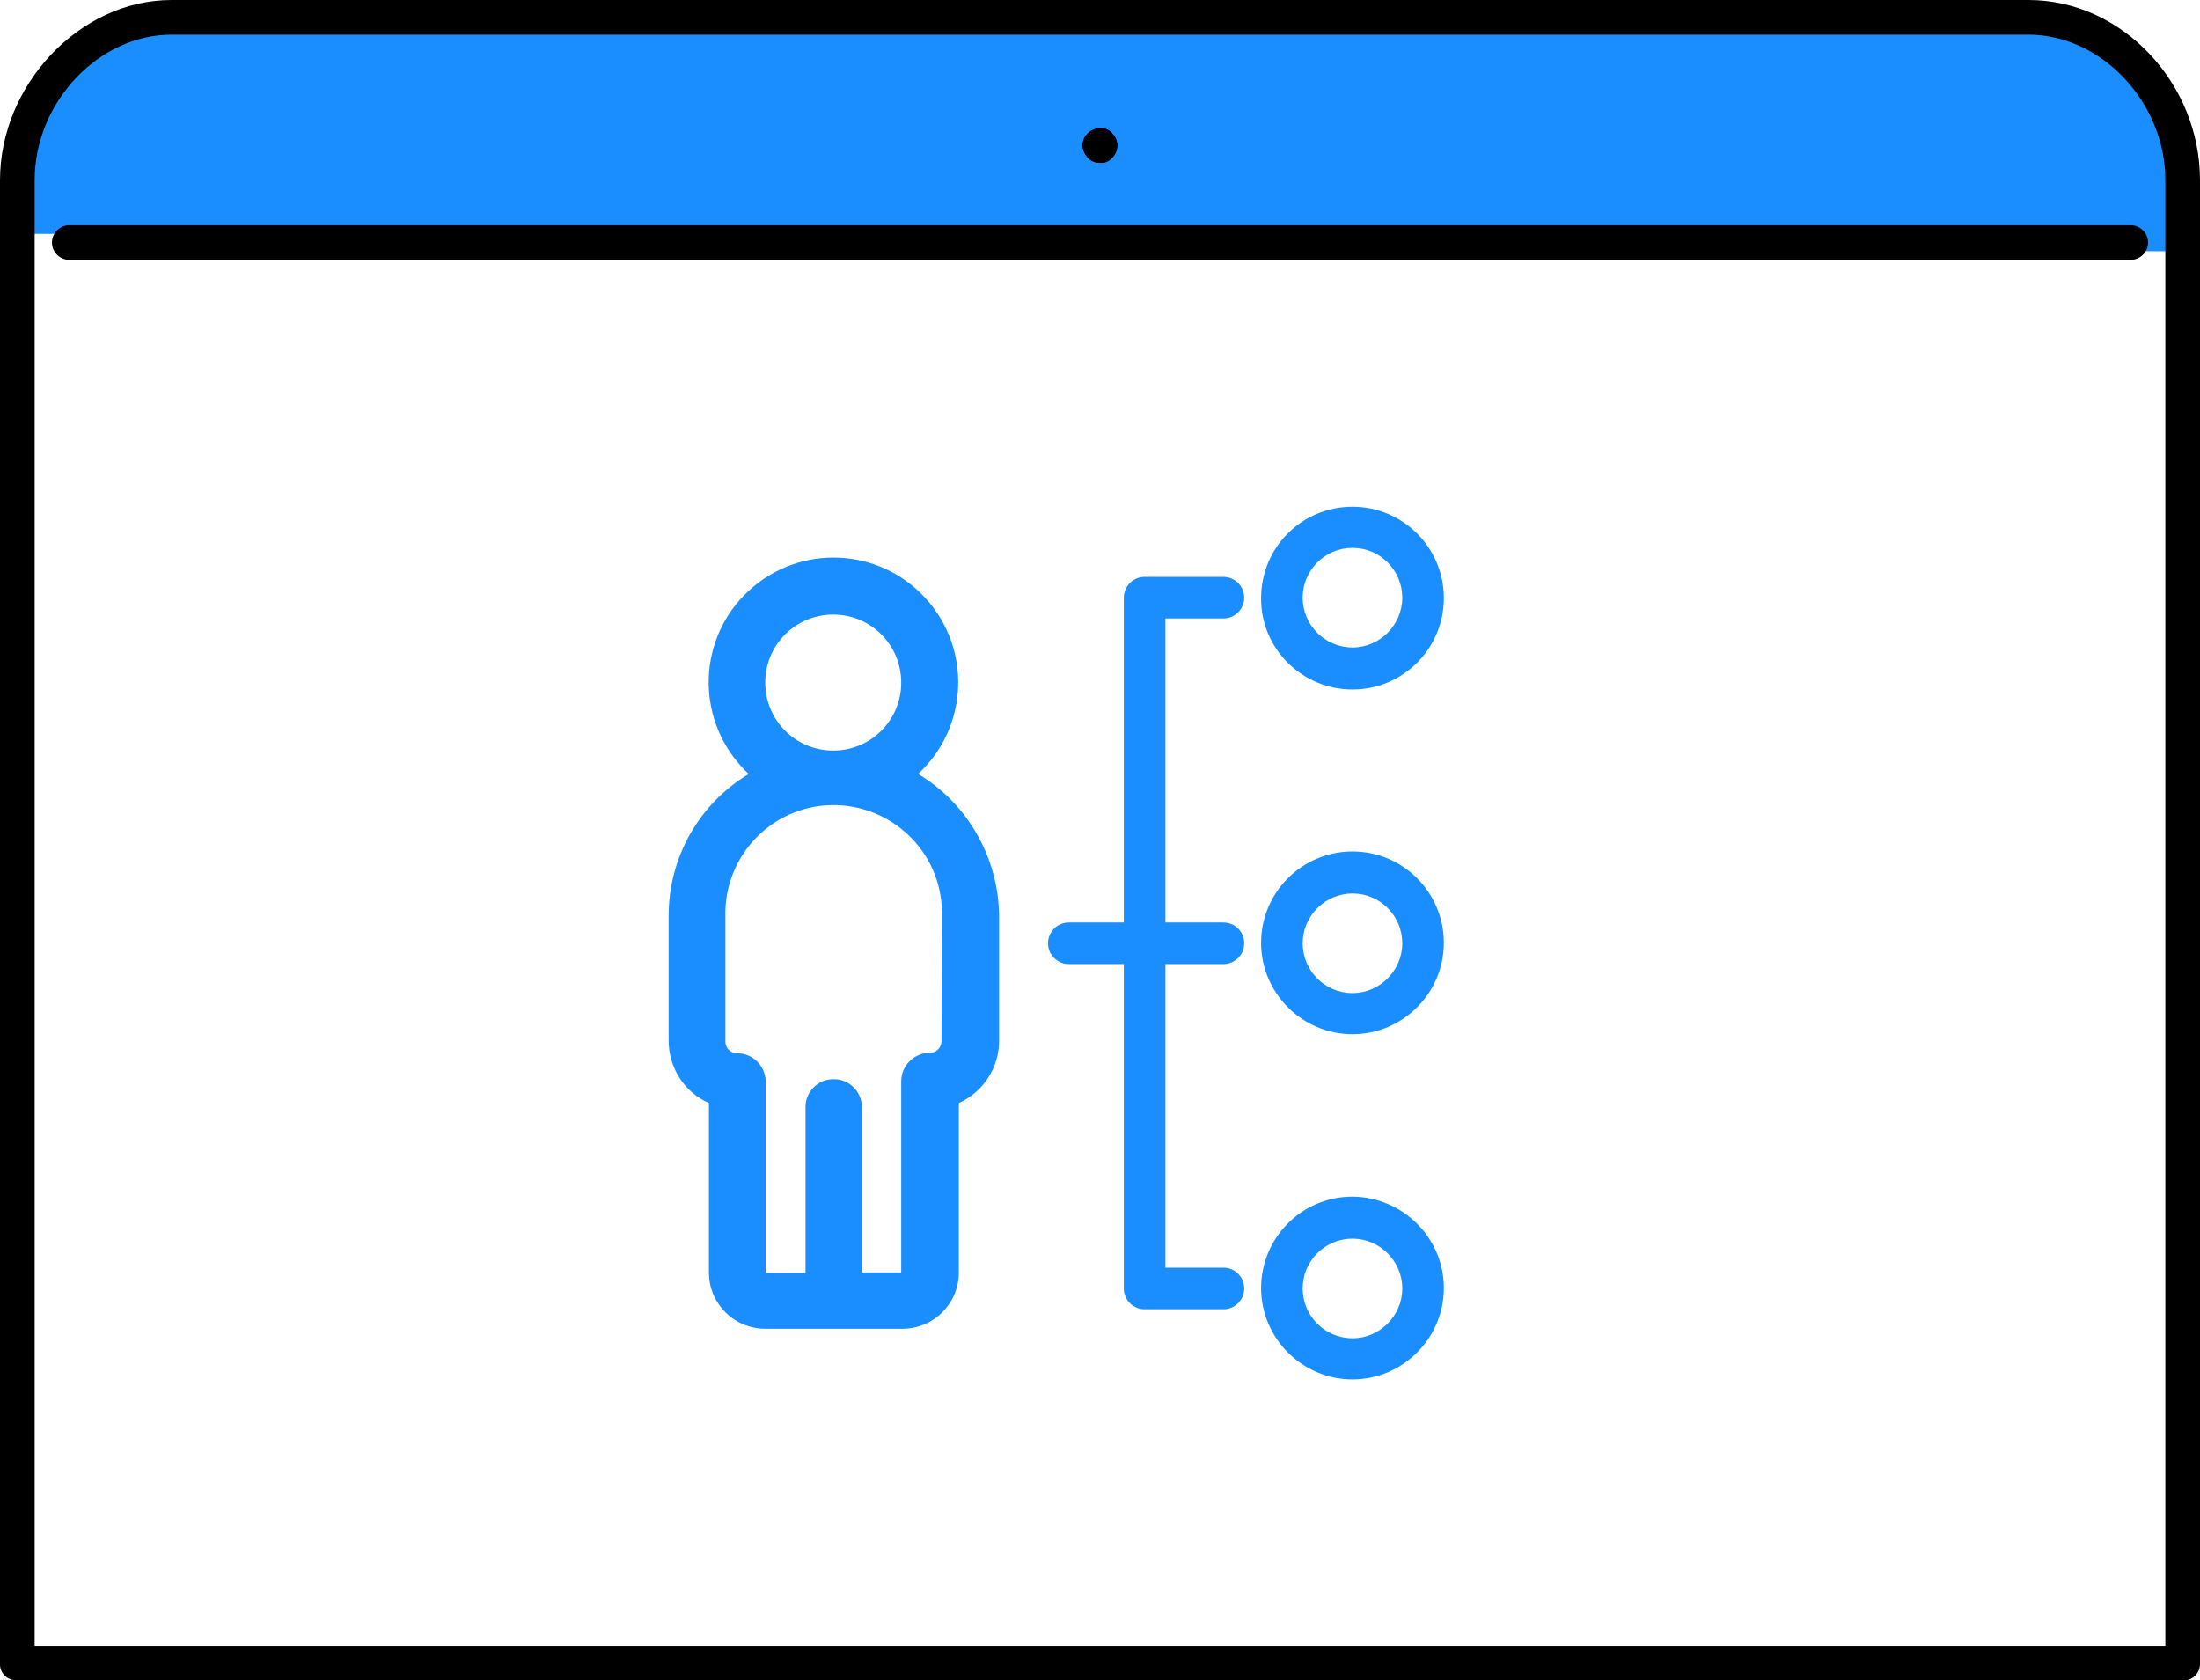
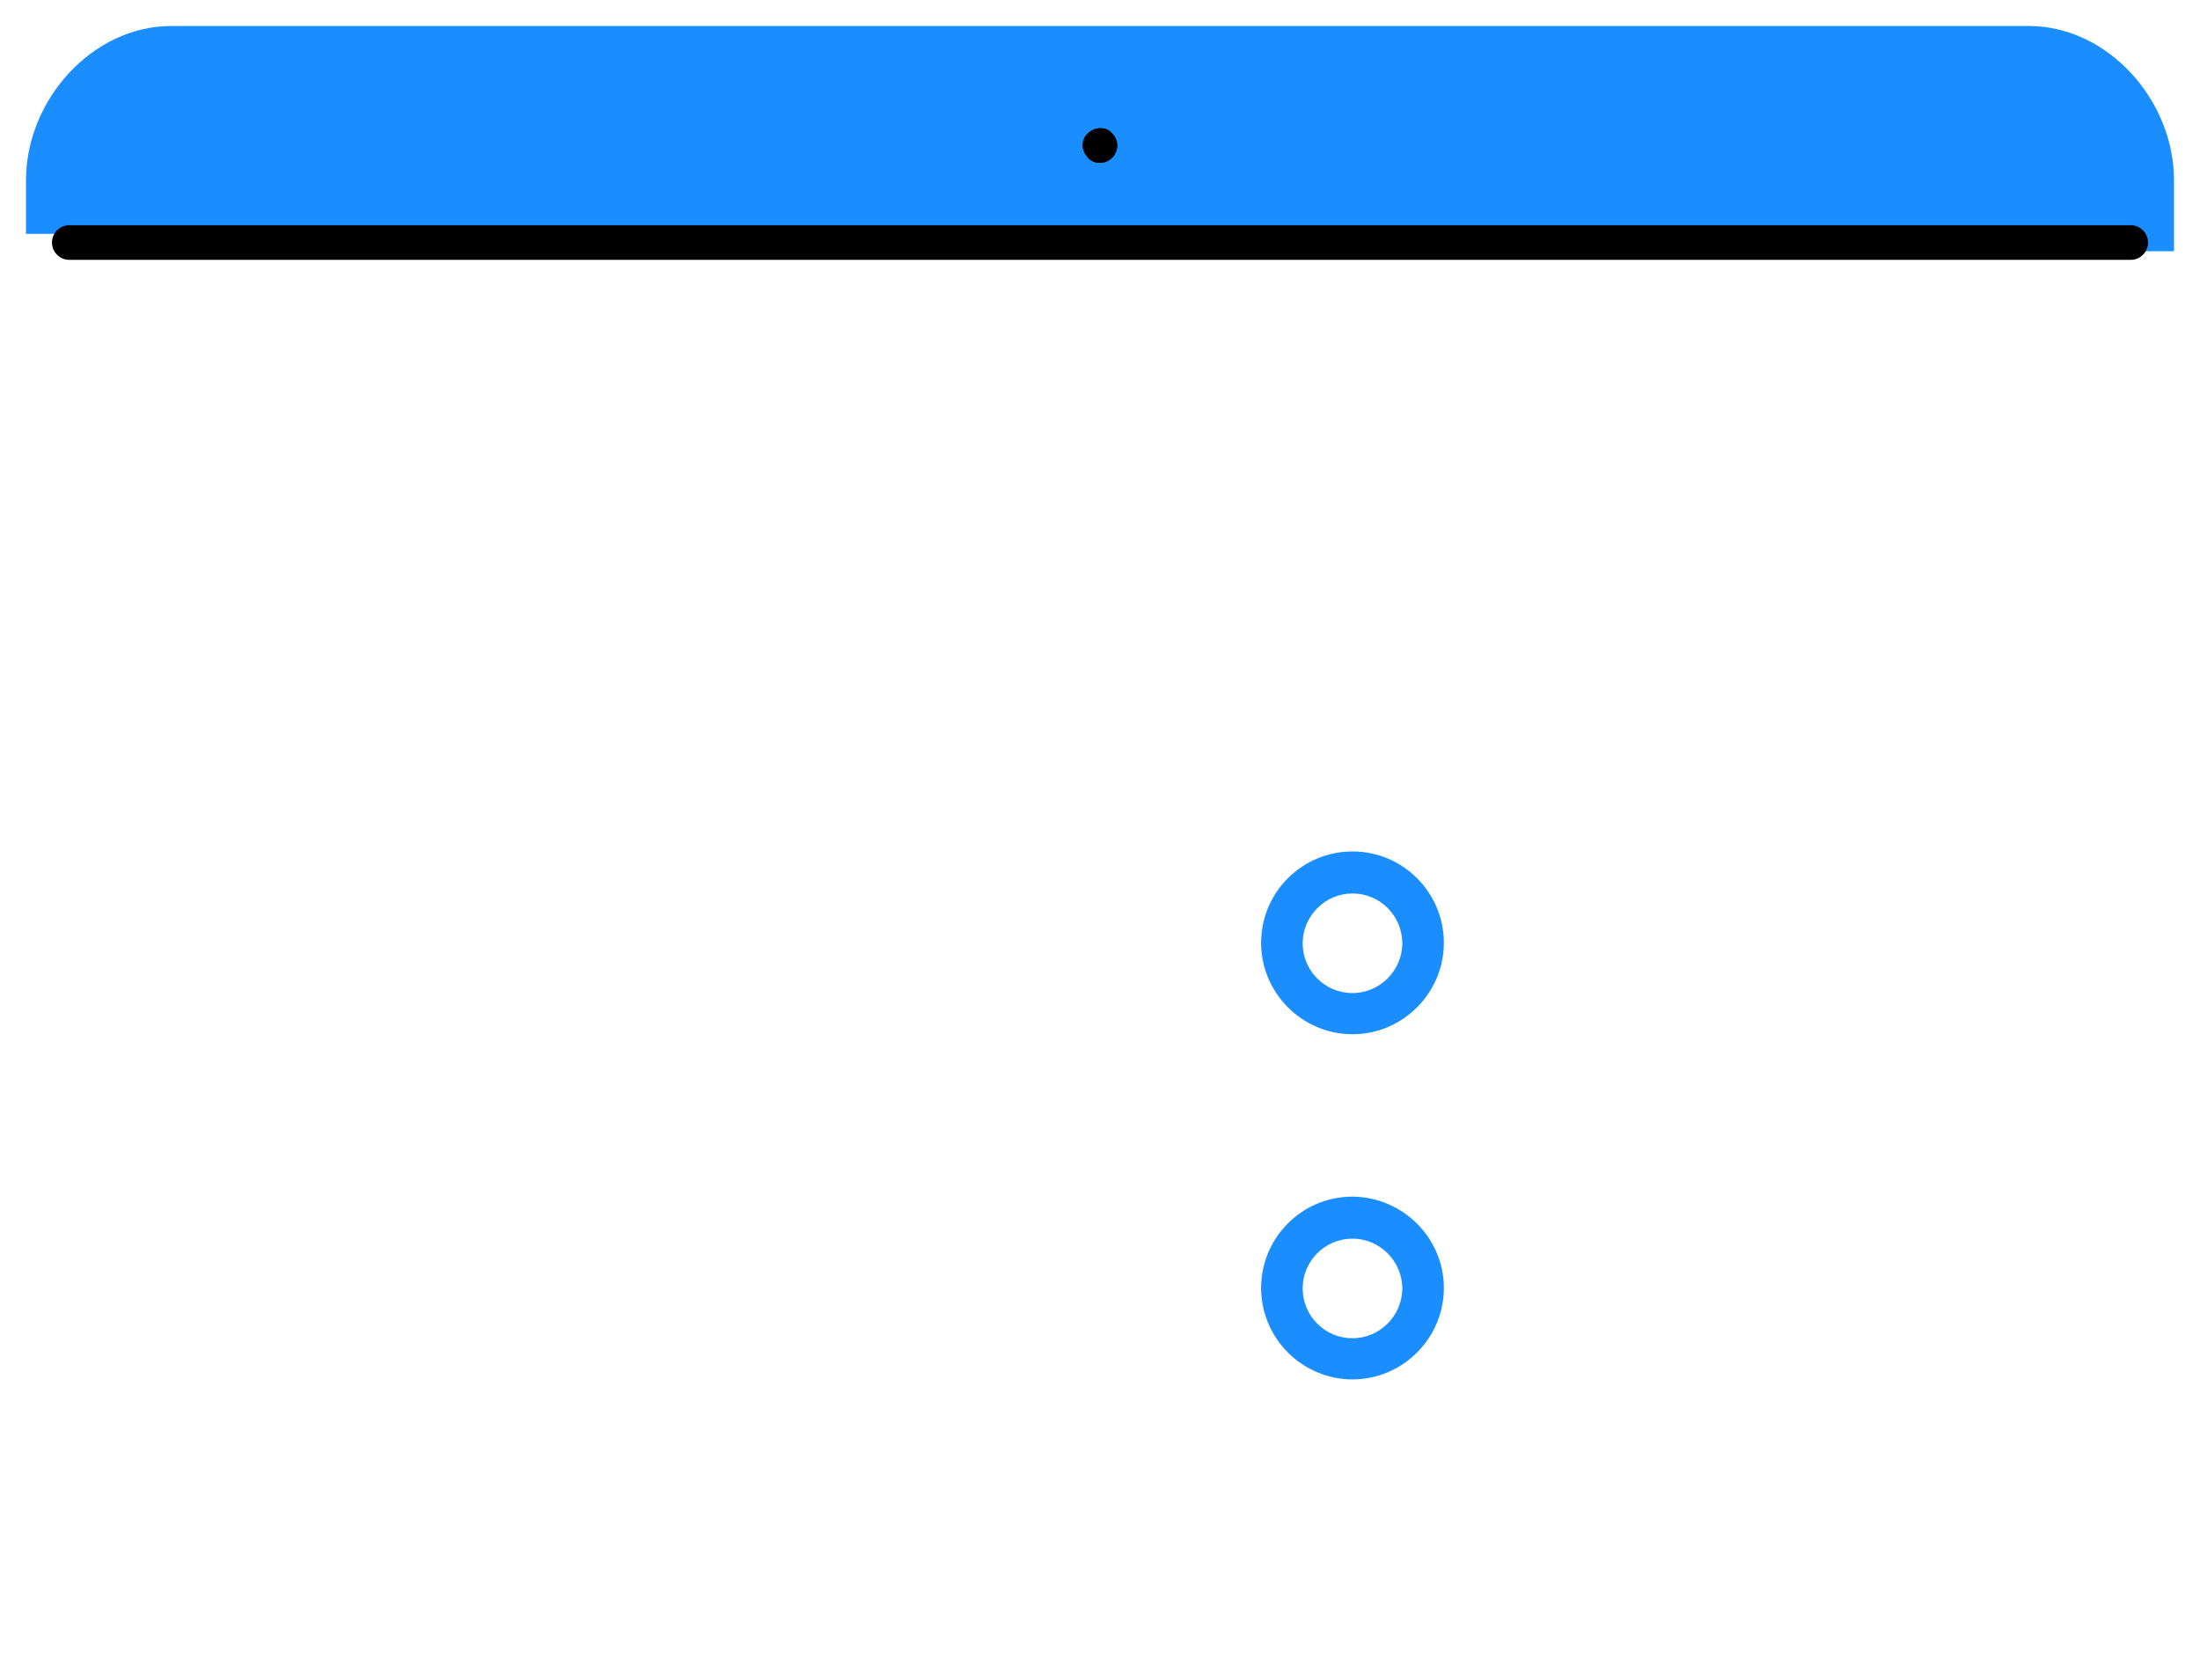
<svg xmlns="http://www.w3.org/2000/svg" id="Слой_1" x="0px" y="0px" viewBox="0 0 508 388" style="enable-background:new 0 0 508 388;" xml:space="preserve">
  <style type="text/css"> .st0{fill:#1A8DFF;} </style>
  <g id="Слой_2_00000169530175618285030250000015454274573082879633_">
    <g id="Layer_1">
      <path class="st0" d="M482.4,56c0.1,1-0.7,1.9-1.8,2c-0.1,0-0.2,0-0.2,0H502V41.6C502,23.2,486.8,6,468.4,6H39.6 C21.2,6,6,23.2,6,41.6V54h474.4C481.5,54.1,482.3,54.9,482.4,56z" />
-       <path d="M504,388H4c-2.1,0.1-3.9-1.5-4-3.5c0-0.2,0-0.3,0-0.5V41.6C0,19.6,18.4,0,39.6,0h428.8C490,0,508,19.2,508,41.6V384 c0.1,2.1-1.5,3.9-3.5,4C504.3,388,504.2,388,504,388z M8,380h492V41.6c0-18-14.8-33.6-31.6-33.6H39.6C22.8,8,8,23.6,8,41.6V380z" />
      <path d="M492,60H16c-2.2,0-4-1.8-4-4s1.8-4,4-4h476c2.2,0,4,1.8,4,4S494.2,60,492,60z" />
-       <path d="M254,37.6c-2.2-0.1-3.9-1.8-4-4c0-1.1,0.4-2.1,1.2-2.8c1.5-1.5,3.9-1.6,5.5-0.1c0,0,0.1,0.1,0.1,0.1 c1.5,1.5,1.6,3.9,0.1,5.5c0,0-0.1,0.1-0.1,0.1C256.1,37.3,255.1,37.7,254,37.6z" />
      <path d="M254,37.6c-1.1,0-2.1-0.4-2.8-1.2c-0.7-0.8-1.2-1.8-1.2-2.8c0-1.1,0.4-2.1,1.2-2.8c1.6-1.6,4.4-1.6,5.6,0 c1.5,1.5,1.6,3.9,0.1,5.5c0,0-0.1,0.1-0.1,0.1C256.1,37.2,255.1,37.6,254,37.6z" />
      <path d="M254,37.6c-1.1,0-2.1-0.4-2.8-1.2c-0.7-0.8-1.2-1.8-1.2-2.8c0-1.1,0.4-2.1,1.2-2.8c1.6-1.6,4.4-1.6,5.6,0 c1.5,1.5,1.6,3.9,0.1,5.5c0,0-0.1,0.1-0.1,0.1C256,37.1,255,37.6,254,37.6z" />
      <path class="st0" d="M312.3,196.6c-11.7,0-21.1,9.5-21.1,21.1s9.5,21.1,21.1,21.1s21.1-9.5,21.1-21.1v0 C333.4,206.1,324,196.6,312.3,196.6z M312.3,229.3c-6.4,0-11.5-5.2-11.5-11.5s5.2-11.5,11.5-11.5c6.4,0,11.5,5.2,11.5,11.5l0,0 C323.8,224.1,318.6,229.3,312.3,229.3z" />
      <path class="st0" d="M312.3,276.3c-11.7,0-21.1,9.5-21.1,21.1s9.5,21.1,21.1,21.1s21.1-9.5,21.1-21.1v0 C333.4,285.8,323.9,276.4,312.3,276.3z M312.3,309c-6.4,0-11.5-5.2-11.5-11.5c0-6.4,5.2-11.5,11.5-11.5s11.5,5.2,11.5,11.5 c0,0,0,0,0,0C323.8,303.8,318.6,309,312.3,309L312.3,309z" />
-       <path class="st0" d="M312.3,159.2c11.7,0,21.1-9.5,21.1-21.1c0-11.7-9.5-21.1-21.1-21.1c-11.7,0-21.1,9.4-21.1,21.1 C291.1,149.7,300.6,159.2,312.3,159.2z M312.3,126.5c6.4,0,11.5,5.2,11.5,11.5s-5.2,11.5-11.5,11.5c-6.4,0-11.5-5.2-11.5-11.5 c0,0,0,0,0,0C300.8,131.7,305.9,126.5,312.3,126.5z" />
-       <path class="st0" d="M282.5,142.8c2.7,0,4.8-2.2,4.8-4.8c0-2.7-2.2-4.8-4.8-4.8h-18.2c-2.7,0-4.8,2.2-4.8,4.8v75h-12.7 c-2.7,0-4.8,2.2-4.8,4.8c0,2.7,2.2,4.8,4.8,4.8h12.7v74.9c0,2.7,2.2,4.8,4.8,4.8h18.2c2.7,0,4.8-2.2,4.8-4.8 c0-2.7-2.2-4.8-4.8-4.8h-13.4v-70.1h13.4c2.7,0,4.8-2.2,4.8-4.8c0-2.7-2.2-4.8-4.8-4.8h-13.4v-70.2H282.5z" />
-       <path class="st0" d="M212,178.7c11.7-10.8,12.4-29,1.6-40.7c-10.8-11.7-29-12.4-40.7-1.6c-11.7,10.8-12.4,29-1.6,40.7 c0.5,0.6,1,1.1,1.6,1.6c-11.5,6.9-18.5,19.3-18.5,32.7v28.9c0,6.2,3.6,11.9,9.3,14.4v39.1c0,7.2,5.8,13,13,13h31.7 c7.2,0,13-5.8,13-13v-39.1c5.7-2.6,9.3-8.2,9.3-14.4v-29C230.5,198,223.5,185.6,212,178.7z M176.7,157.6c0-8.7,7-15.7,15.7-15.7 s15.7,7,15.7,15.7c0,8.7-7,15.7-15.7,15.7c0,0,0,0,0,0C183.7,173.3,176.7,166.3,176.7,157.6z M217.4,240.4c0,1.5-1.2,2.7-2.7,2.7 c-3.6,0-6.6,2.9-6.6,6.6v44.1H199v-37.8c0.2-3.6-2.6-6.7-6.2-6.8c-3.6-0.2-6.7,2.6-6.8,6.2c0,0.2,0,0.4,0,0.6v37.9h-9.2v-44.1 c0-3.6-2.9-6.6-6.6-6.6c-1.5,0-2.7-1.2-2.7-2.7v-29c-0.3-13.8,10.6-25.3,24.4-25.6c13.8-0.3,25.3,10.6,25.6,24.4 c0,0.4,0,0.8,0,1.2L217.4,240.4z" />
    </g>
  </g>
</svg>